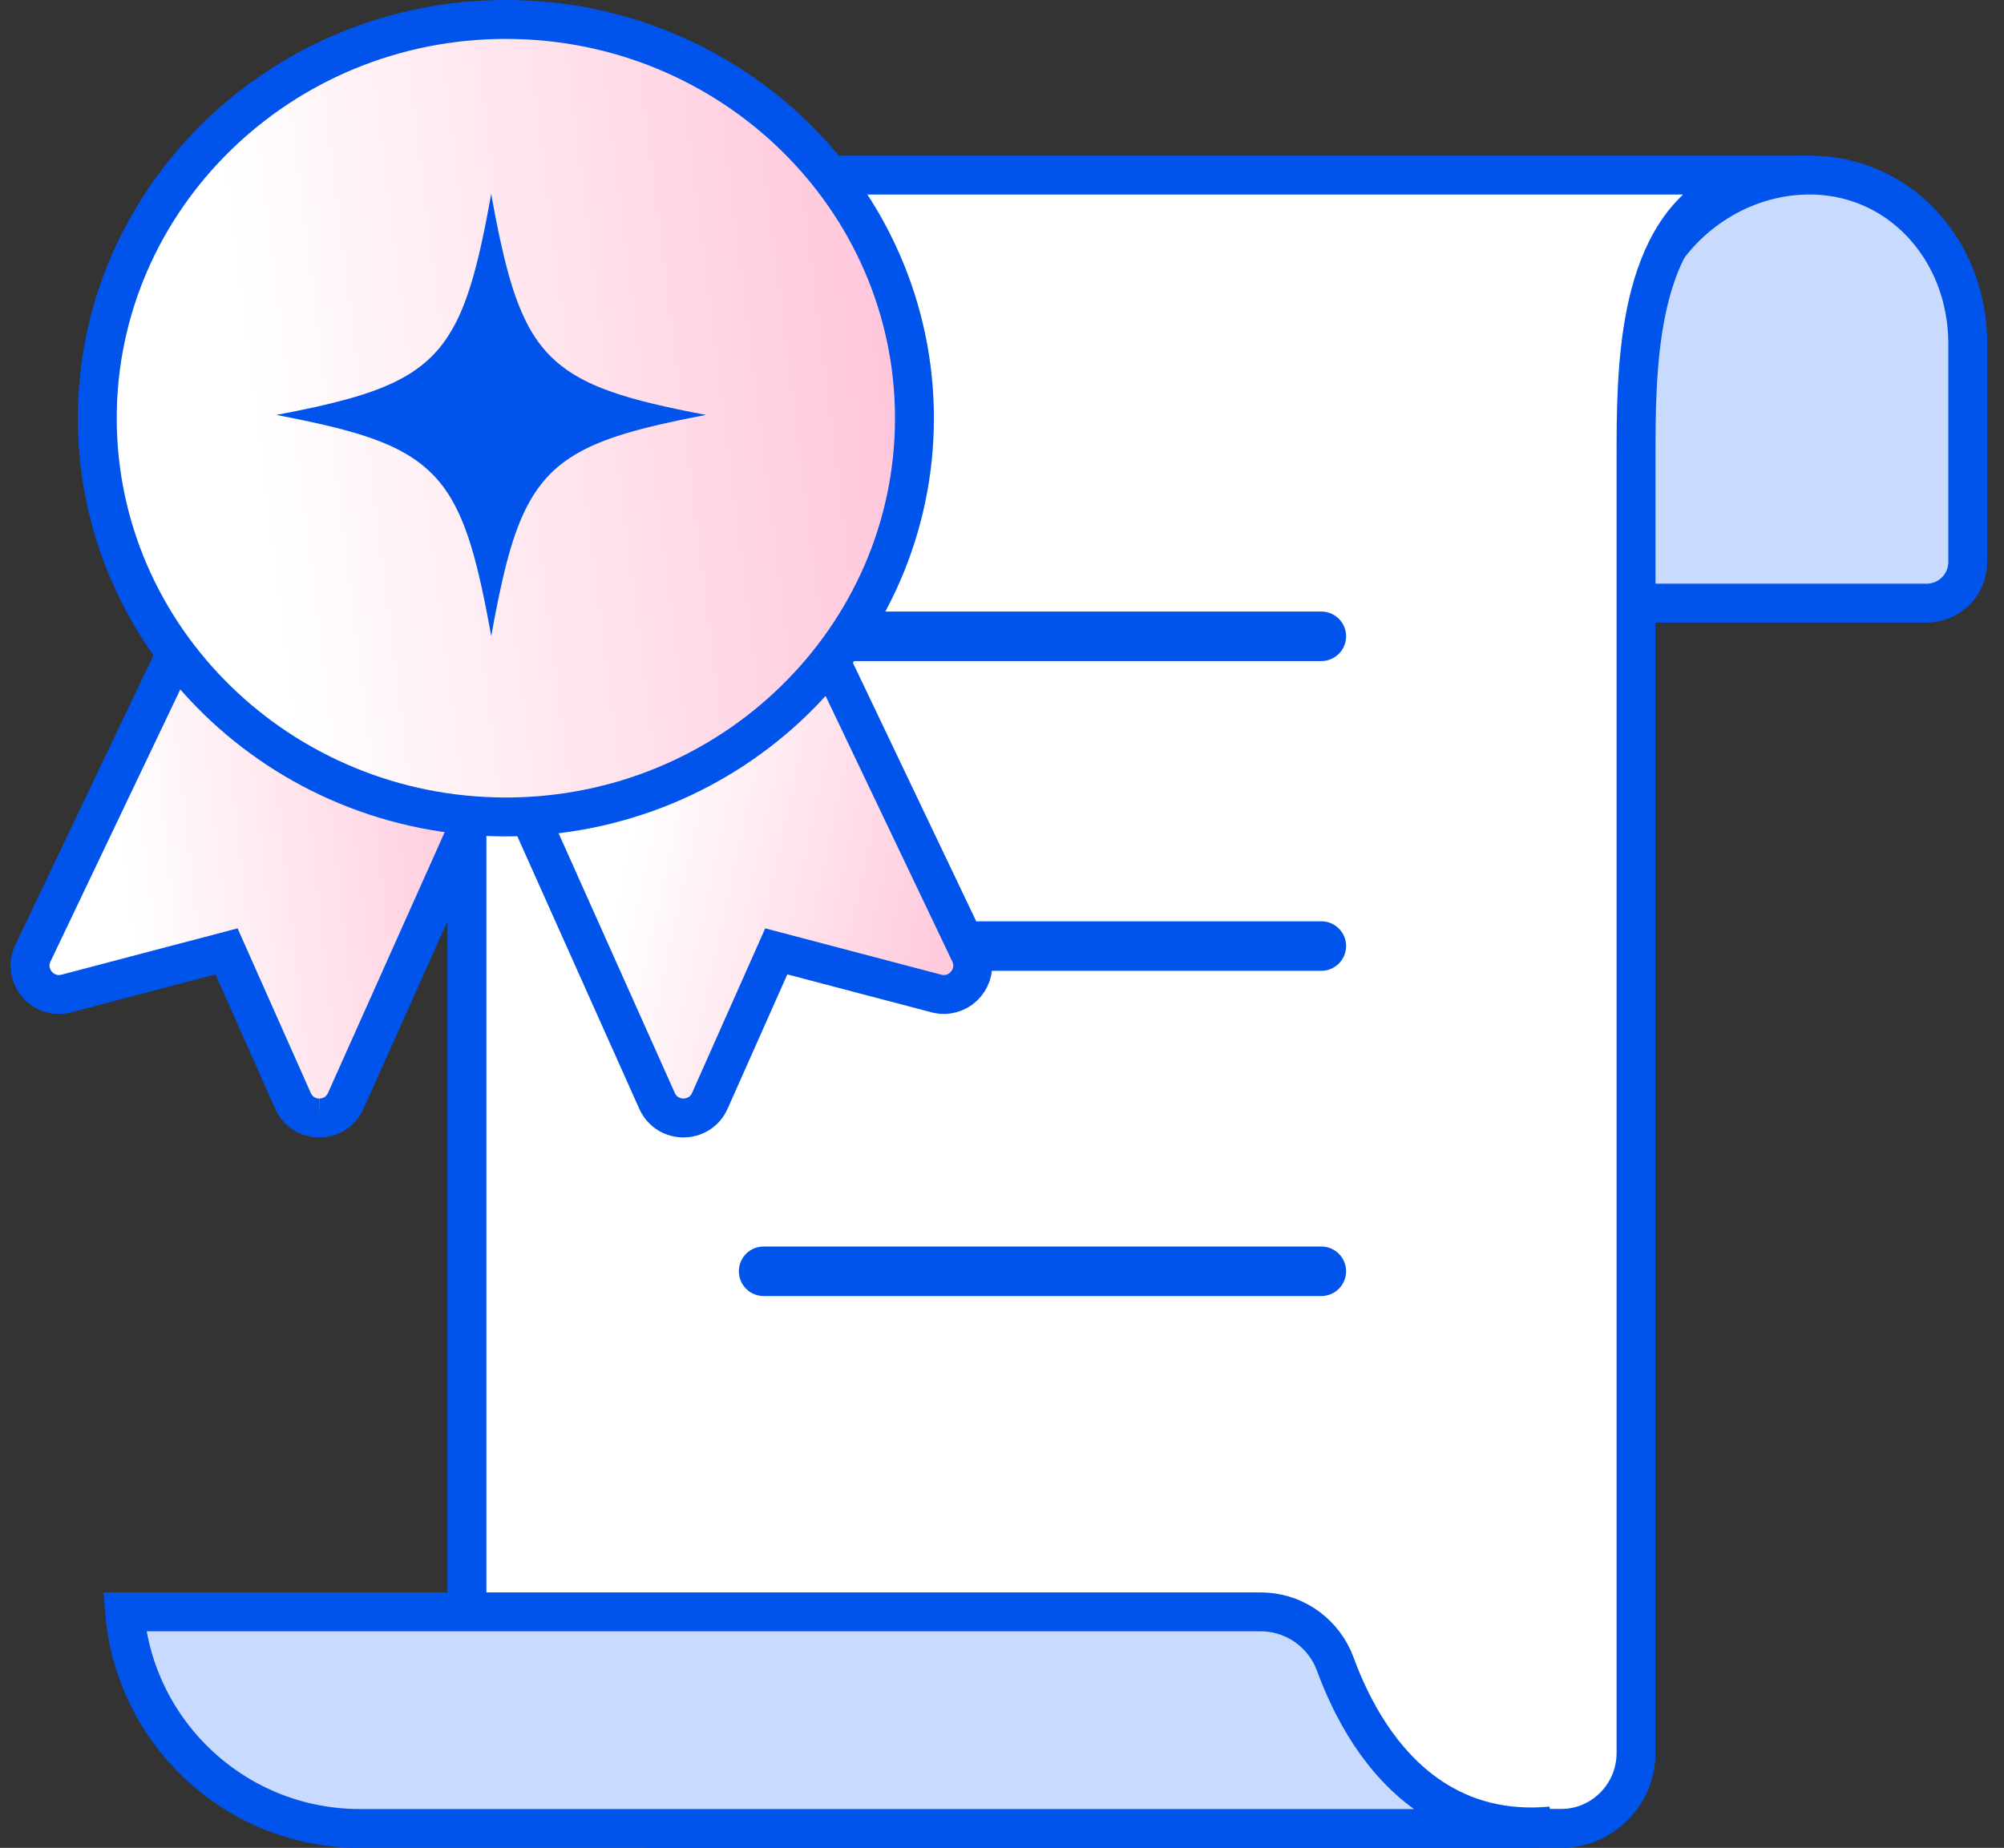
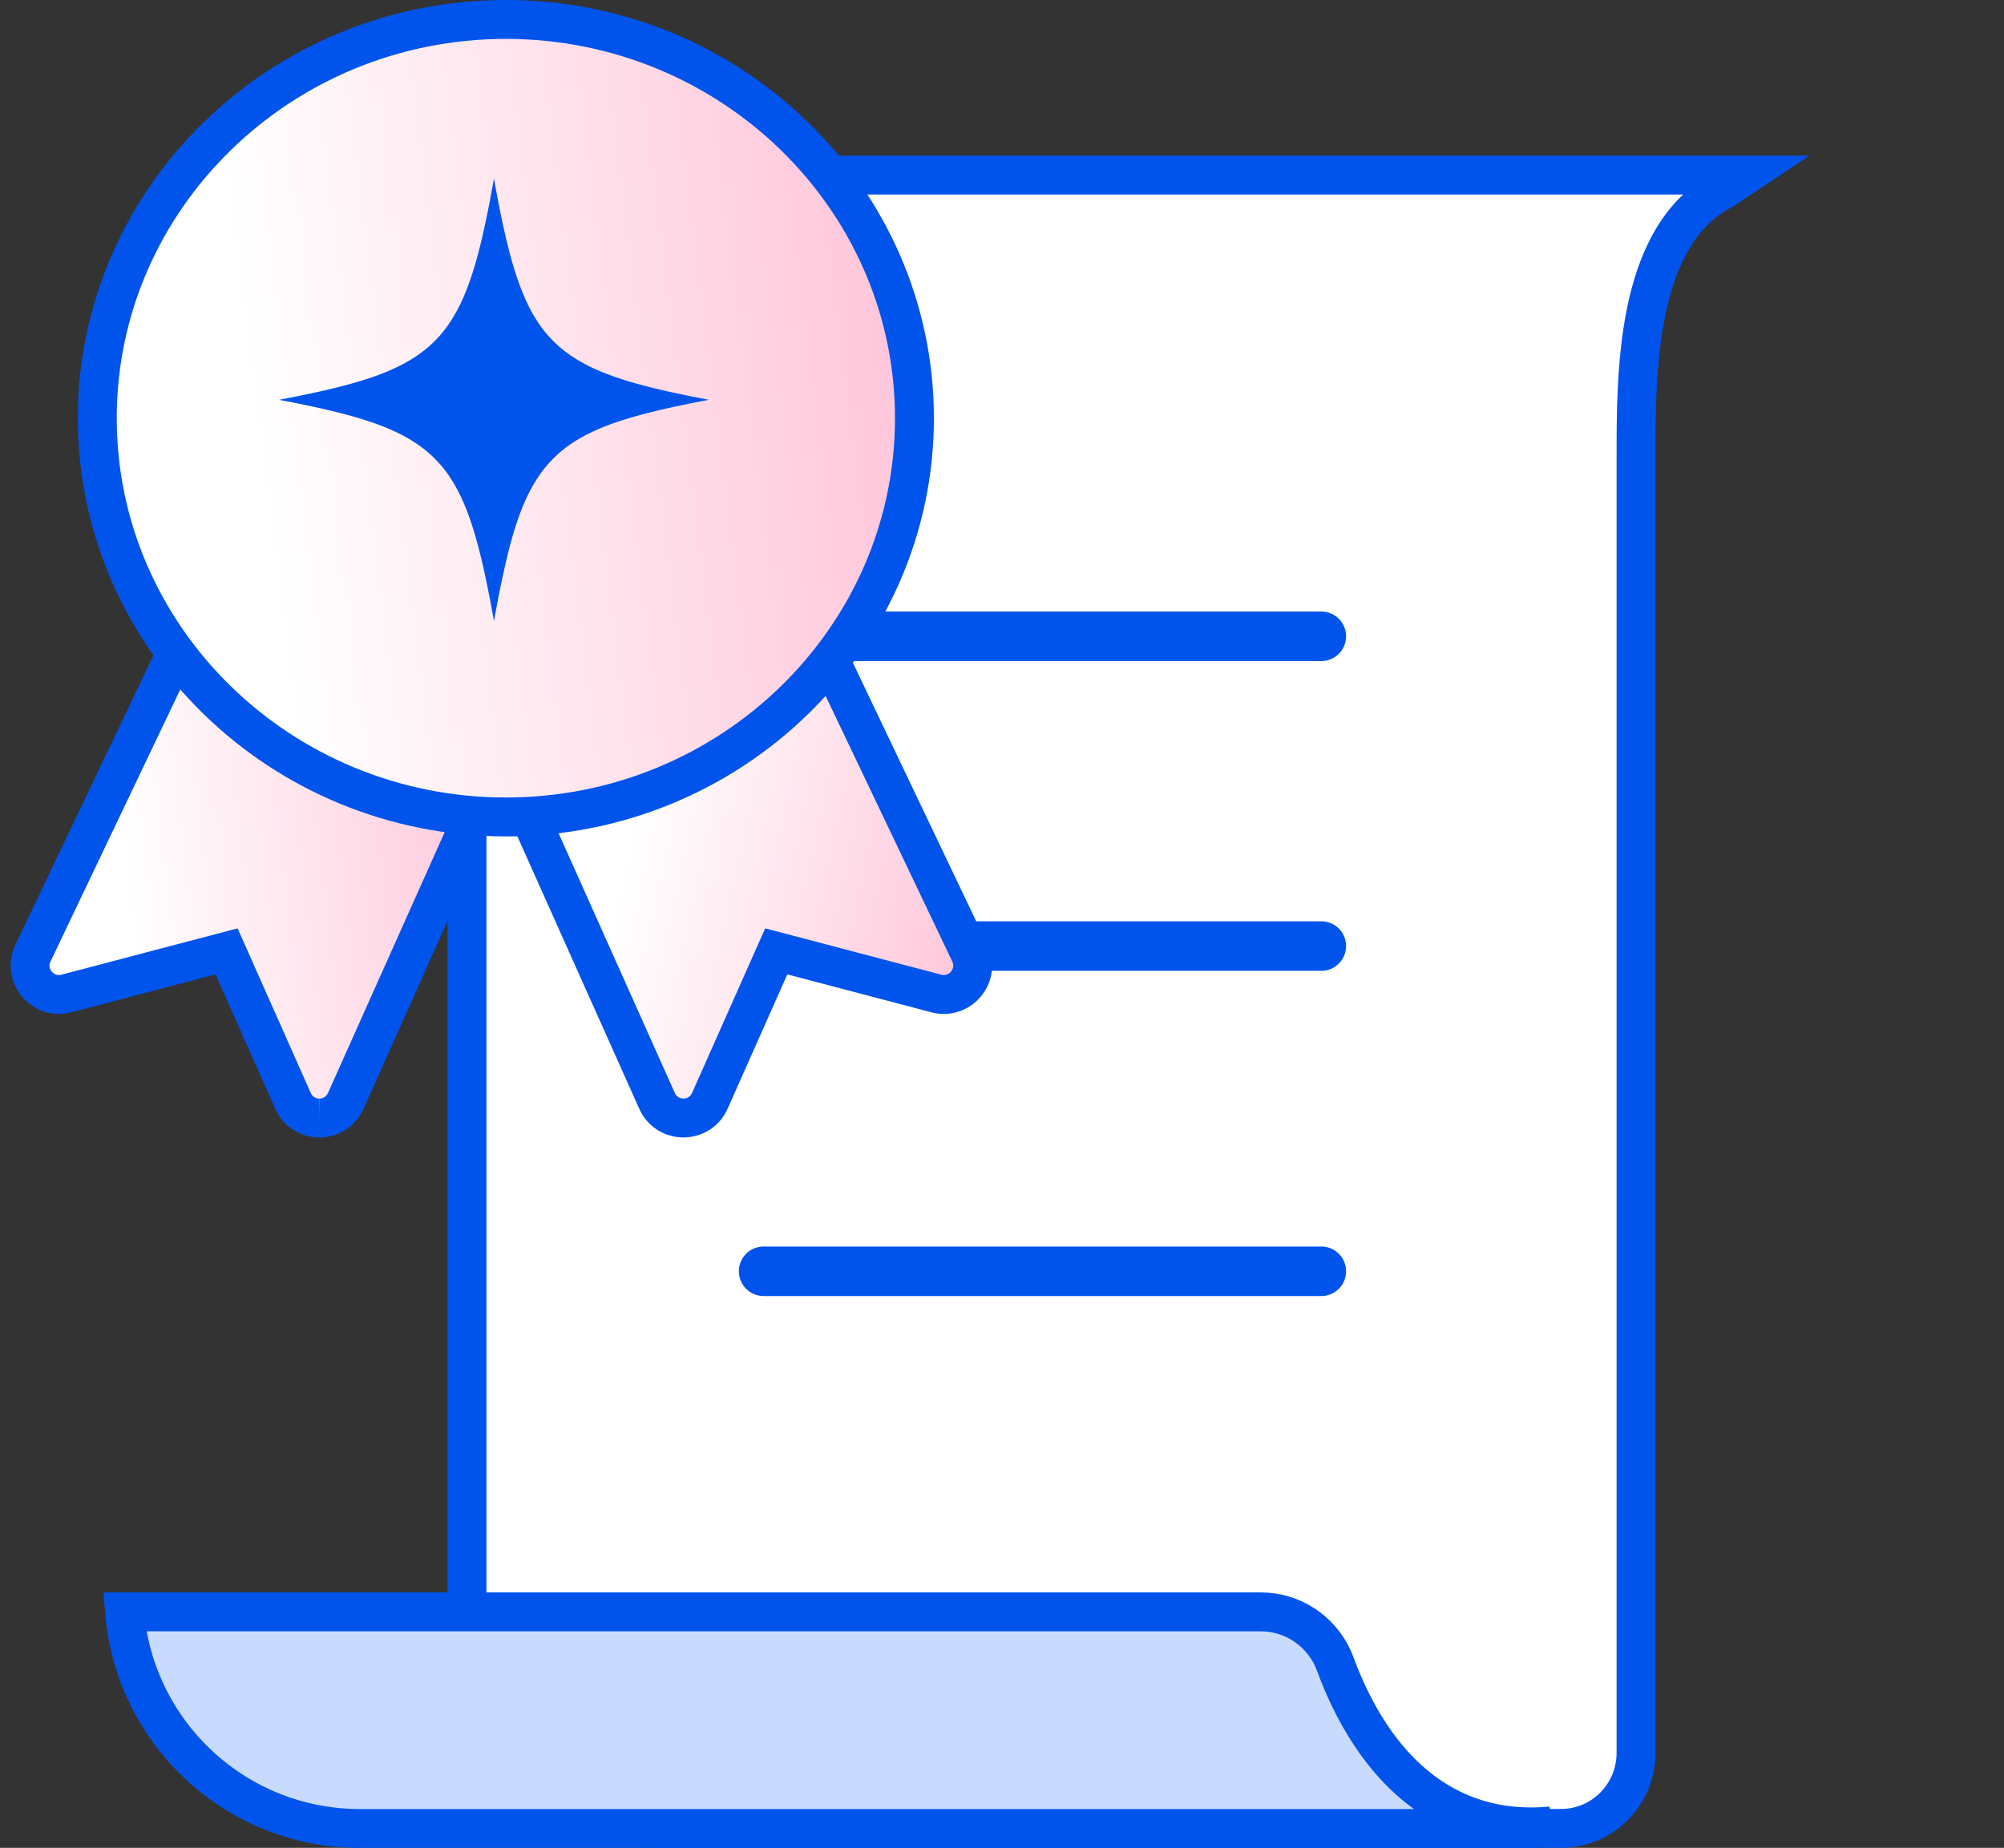
<svg xmlns="http://www.w3.org/2000/svg" width="103" height="95" fill="none" viewBox="0 0 103 95">
  <rect x="0" y="0" width="103" height="95" fill="#333333" stroke="none" />
-   <path fill="#C8DBFF" stroke="#0054EC" stroke-width="2" d="M93 9c4.65 0 8.137 3.876 8.137 8.676v11.216a2.115 2.115 0 0 1-2.115 2.115H84.029V17.676C84.029 12.99 88.238 9 93 9Z" />
  <path fill="#FFF7E1" d="M36.667 9H89.7l-1.114.743c-2.383 1.224-3.462 3.765-3.977 6.275-.524 2.56-.521 5.381-.521 7.465v66.633c0 2.151-1.73 3.884-3.85 3.884H33.432L24 91.078V21.762C24 14.707 29.677 9 36.667 9Z" />
  <path fill="#fff" d="M36.667 9H89.7l-1.114.743c-2.383 1.224-3.462 3.765-3.977 6.275-.524 2.56-.521 5.381-.521 7.465v66.633c0 2.151-1.73 3.884-3.85 3.884H33.432L24 91.078V21.762C24 14.707 29.677 9 36.667 9Z" />
  <path stroke="#0054EC" stroke-width="2" d="M36.667 9H89.7l-1.114.743c-2.383 1.224-3.462 3.765-3.977 6.275-.524 2.56-.521 5.381-.521 7.465v66.633c0 2.151-1.73 3.884-3.85 3.884H33.432L24 91.078V21.762C24 14.707 29.677 9 36.667 9Z" />
  <path fill="#0054EC" d="M67.912 33.986H39.249a1.272 1.272 0 1 1 0-2.546h28.663a1.272 1.272 0 1 1 0 2.546ZM67.912 49.91H39.249a1.272 1.272 0 1 1 0-2.545h28.663a1.272 1.272 0 1 1 0 2.545ZM67.912 66.63H39.249a1.272 1.272 0 1 1 0-2.545h28.663a1.272 1.272 0 1 1 0 2.545Z" />
  <path fill="#C8DBFF" stroke="#0054EC" stroke-width="2" d="M64.793 82.867c1.606 0 3.05.94 3.713 2.386l.122.296c.812 2.211 2.306 5.117 4.951 6.866 1.662 1.099 3.698 1.69 6.154 1.459-.402.085-.816.13-1.237.13H18.5c-6.366 0-11.588-4.901-12.097-11.137h58.39Z" />
  <path fill="#0054EC" d="m26.541 36.992-16.228-6.065-8.62 18.075c-.484 1.018.29 2.126 1.33 2.126.127 0 .257-.016.39-.051l8.23-2.166 3.414 7.682c.26.588.81.883 1.358.883.547 0 1.093-.293 1.356-.88l8.77-19.604Z" />
  <path fill="url(#a)" d="m26.541 36.992-16.228-6.065-8.62 18.075c-.484 1.018.29 2.126 1.33 2.126.127 0 .257-.016.39-.051l8.23-2.166 3.414 7.682c.26.588.81.883 1.358.883.547 0 1.093-.293 1.356-.88l8.77-19.604Z" />
  <path stroke="#0054EC" stroke-width="2" d="m26.541 36.992-16.23-6.065h.002m16.228 6.065-8.77 19.605c-.263.586-.809.879-1.356.879a1.466 1.466 0 0 1-1.358-.883l-3.414-7.682-8.23 2.166c-.133.035-.263.05-.39.05-1.04 0-1.814-1.107-1.33-2.125l8.62-18.075m16.228 6.065-16.228-6.065" />
  <path fill="url(#b)" d="m25 36.992 16.228-6.065 8.62 18.075c.484 1.018-.29 2.126-1.33 2.126-.127 0-.257-.016-.39-.051l-8.23-2.166-3.414 7.682c-.26.588-.81.883-1.358.883a1.465 1.465 0 0 1-1.356-.88L25 36.993Z" />
  <path stroke="#0054EC" stroke-width="2" d="m25 36.992 16.23-6.065h-.002M25 36.992l8.77 19.605c.263.586.809.879 1.356.879.548 0 1.097-.295 1.358-.883l3.414-7.682 8.23 2.166c.133.035.263.05.39.05 1.04 0 1.814-1.107 1.33-2.125l-8.62-18.075M25 36.992l16.228-6.065" />
  <path fill="#0054EC" d="M51.328 51.937c.007-.034.015-.066.02-.1a1.011 1.011 0 0 1-.02.1ZM51.243 52.217ZM51.27 52.138c.012-.036.026-.071.037-.107-.011.037-.024.071-.038.107ZM51.344 51.425c.004.03.004.057.008.085-.004-.028-.004-.057-.008-.085ZM51.298 51.214c.008.023.011.046.017.07-.006-.023-.009-.046-.017-.07ZM50.776 52.818ZM51.078 52.505ZM50.797 52.801ZM50.947 52.662c.035-.037.068-.074.098-.114-.03.04-.064.077-.098.114ZM50.445 53.011Z" opacity=".3" />
  <path fill="#0054EC" fill-rule="evenodd" d="M26 1C14.42 1 5 10.197 5 21.5S14.421 42 26 42s21-9.197 21-20.5S37.58 1 26 1Z" clip-rule="evenodd" />
  <path fill="url(#c)" fill-rule="evenodd" d="M26 1C14.42 1 5 10.197 5 21.5S14.421 42 26 42s21-9.197 21-20.5S37.58 1 26 1Z" clip-rule="evenodd" />
  <path stroke="#0054EC" stroke-width="2" d="M26 1C14.42 1 5 10.197 5 21.5S14.421 42 26 42s21-9.197 21-20.5S37.58 1 26 1Z" clip-rule="evenodd" />
-   <path fill="#0054EC" d="M25.247 9.96c-.047.265-.095.526-.142.778a55.245 55.245 0 0 1-.43 2.094 30.004 30.004 0 0 1-.304 1.21 16.56 16.56 0 0 1-.505 1.56 10.778 10.778 0 0 1-.388.887 8.469 8.469 0 0 1-.44.778 6.996 6.996 0 0 1-.502.68 6.23 6.23 0 0 1-.577.594 5.849 5.849 0 0 1-.32.267 7.18 7.18 0 0 1-1.097.703 10.122 10.122 0 0 1-.862.398 13.49 13.49 0 0 1-.979.356 22.263 22.263 0 0 1-1.106.324 36.94 36.94 0 0 1-1.923.45 64.49 64.49 0 0 1-1.473.293c.259.05.512.098.756.147a64.452 64.452 0 0 1 1.394.294 39.24 39.24 0 0 1 1.246.303 22.269 22.269 0 0 1 1.106.323 15.581 15.581 0 0 1 .98.356 10.121 10.121 0 0 1 .861.398 7.975 7.975 0 0 1 .756.453 6.643 6.643 0 0 1 .66.517 6.111 6.111 0 0 1 1.08 1.274 7.669 7.669 0 0 1 .44.779 10.778 10.778 0 0 1 .387.887 14.221 14.221 0 0 1 .345 1.008 24.254 24.254 0 0 1 .314 1.139 39.394 39.394 0 0 1 .438 1.98 71.462 71.462 0 0 1 .285 1.515l.143-.778a53.677 53.677 0 0 1 .58-2.718 24.254 24.254 0 0 1 .314-1.139 16.471 16.471 0 0 1 .345-1.007 10.777 10.777 0 0 1 .387-.887 8.422 8.422 0 0 1 .44-.779 6.974 6.974 0 0 1 .503-.68 6.133 6.133 0 0 1 1.237-1.111c.118-.081.24-.159.365-.234a8.396 8.396 0 0 1 .808-.424c.144-.066.292-.13.445-.193a13.49 13.49 0 0 1 .98-.356 22.393 22.393 0 0 1 1.106-.324 39.223 39.223 0 0 1 1.923-.45 63.53 63.53 0 0 1 1.472-.293l-.756-.146a63.57 63.57 0 0 1-1.394-.294 39.208 39.208 0 0 1-1.245-.303 22.387 22.387 0 0 1-1.107-.324 15.351 15.351 0 0 1-.979-.355 10.17 10.17 0 0 1-.862-.399 8.012 8.012 0 0 1-.756-.453 6.745 6.745 0 0 1-.66-.517 6.159 6.159 0 0 1-1.08-1.274 7.54 7.54 0 0 1-.44-.778 12.276 12.276 0 0 1-.564-1.376 16.563 16.563 0 0 1-.328-1.071 28.534 28.534 0 0 1-.303-1.21 42.237 42.237 0 0 1-.29-1.357 69.4 69.4 0 0 1-.284-1.516Z" />
+   <path fill="#0054EC" d="M25.247 9.96a55.245 55.245 0 0 1-.43 2.094 30.004 30.004 0 0 1-.304 1.21 16.56 16.56 0 0 1-.505 1.56 10.778 10.778 0 0 1-.388.887 8.469 8.469 0 0 1-.44.778 6.996 6.996 0 0 1-.502.68 6.23 6.23 0 0 1-.577.594 5.849 5.849 0 0 1-.32.267 7.18 7.18 0 0 1-1.097.703 10.122 10.122 0 0 1-.862.398 13.49 13.49 0 0 1-.979.356 22.263 22.263 0 0 1-1.106.324 36.94 36.94 0 0 1-1.923.45 64.49 64.49 0 0 1-1.473.293c.259.05.512.098.756.147a64.452 64.452 0 0 1 1.394.294 39.24 39.24 0 0 1 1.246.303 22.269 22.269 0 0 1 1.106.323 15.581 15.581 0 0 1 .98.356 10.121 10.121 0 0 1 .861.398 7.975 7.975 0 0 1 .756.453 6.643 6.643 0 0 1 .66.517 6.111 6.111 0 0 1 1.08 1.274 7.669 7.669 0 0 1 .44.779 10.778 10.778 0 0 1 .387.887 14.221 14.221 0 0 1 .345 1.008 24.254 24.254 0 0 1 .314 1.139 39.394 39.394 0 0 1 .438 1.98 71.462 71.462 0 0 1 .285 1.515l.143-.778a53.677 53.677 0 0 1 .58-2.718 24.254 24.254 0 0 1 .314-1.139 16.471 16.471 0 0 1 .345-1.007 10.777 10.777 0 0 1 .387-.887 8.422 8.422 0 0 1 .44-.779 6.974 6.974 0 0 1 .503-.68 6.133 6.133 0 0 1 1.237-1.111c.118-.081.24-.159.365-.234a8.396 8.396 0 0 1 .808-.424c.144-.066.292-.13.445-.193a13.49 13.49 0 0 1 .98-.356 22.393 22.393 0 0 1 1.106-.324 39.223 39.223 0 0 1 1.923-.45 63.53 63.53 0 0 1 1.472-.293l-.756-.146a63.57 63.57 0 0 1-1.394-.294 39.208 39.208 0 0 1-1.245-.303 22.387 22.387 0 0 1-1.107-.324 15.351 15.351 0 0 1-.979-.355 10.17 10.17 0 0 1-.862-.399 8.012 8.012 0 0 1-.756-.453 6.745 6.745 0 0 1-.66-.517 6.159 6.159 0 0 1-1.08-1.274 7.54 7.54 0 0 1-.44-.778 12.276 12.276 0 0 1-.564-1.376 16.563 16.563 0 0 1-.328-1.071 28.534 28.534 0 0 1-.303-1.21 42.237 42.237 0 0 1-.29-1.357 69.4 69.4 0 0 1-.284-1.516Z" />
  <defs>
    <linearGradient id="a" x1="6.885" x2="28.899" y1="49.041" y2="46.511" gradientUnits="userSpaceOnUse">
      <stop stop-color="#fff" />
      <stop offset="1" stop-color="#FFBFD6" />
    </linearGradient>
    <linearGradient id="b" x1="52" x2="32.07" y1="49" y2="44.678" gradientUnits="userSpaceOnUse">
      <stop stop-color="#FFBFD6" />
      <stop offset="1" stop-color="#fff" />
    </linearGradient>
    <linearGradient id="c" x1="13.972" x2="50.874" y1="28.973" y2="24.36" gradientUnits="userSpaceOnUse">
      <stop stop-color="#fff" />
      <stop offset="1" stop-color="#FFBFD6" />
    </linearGradient>
  </defs>
</svg>